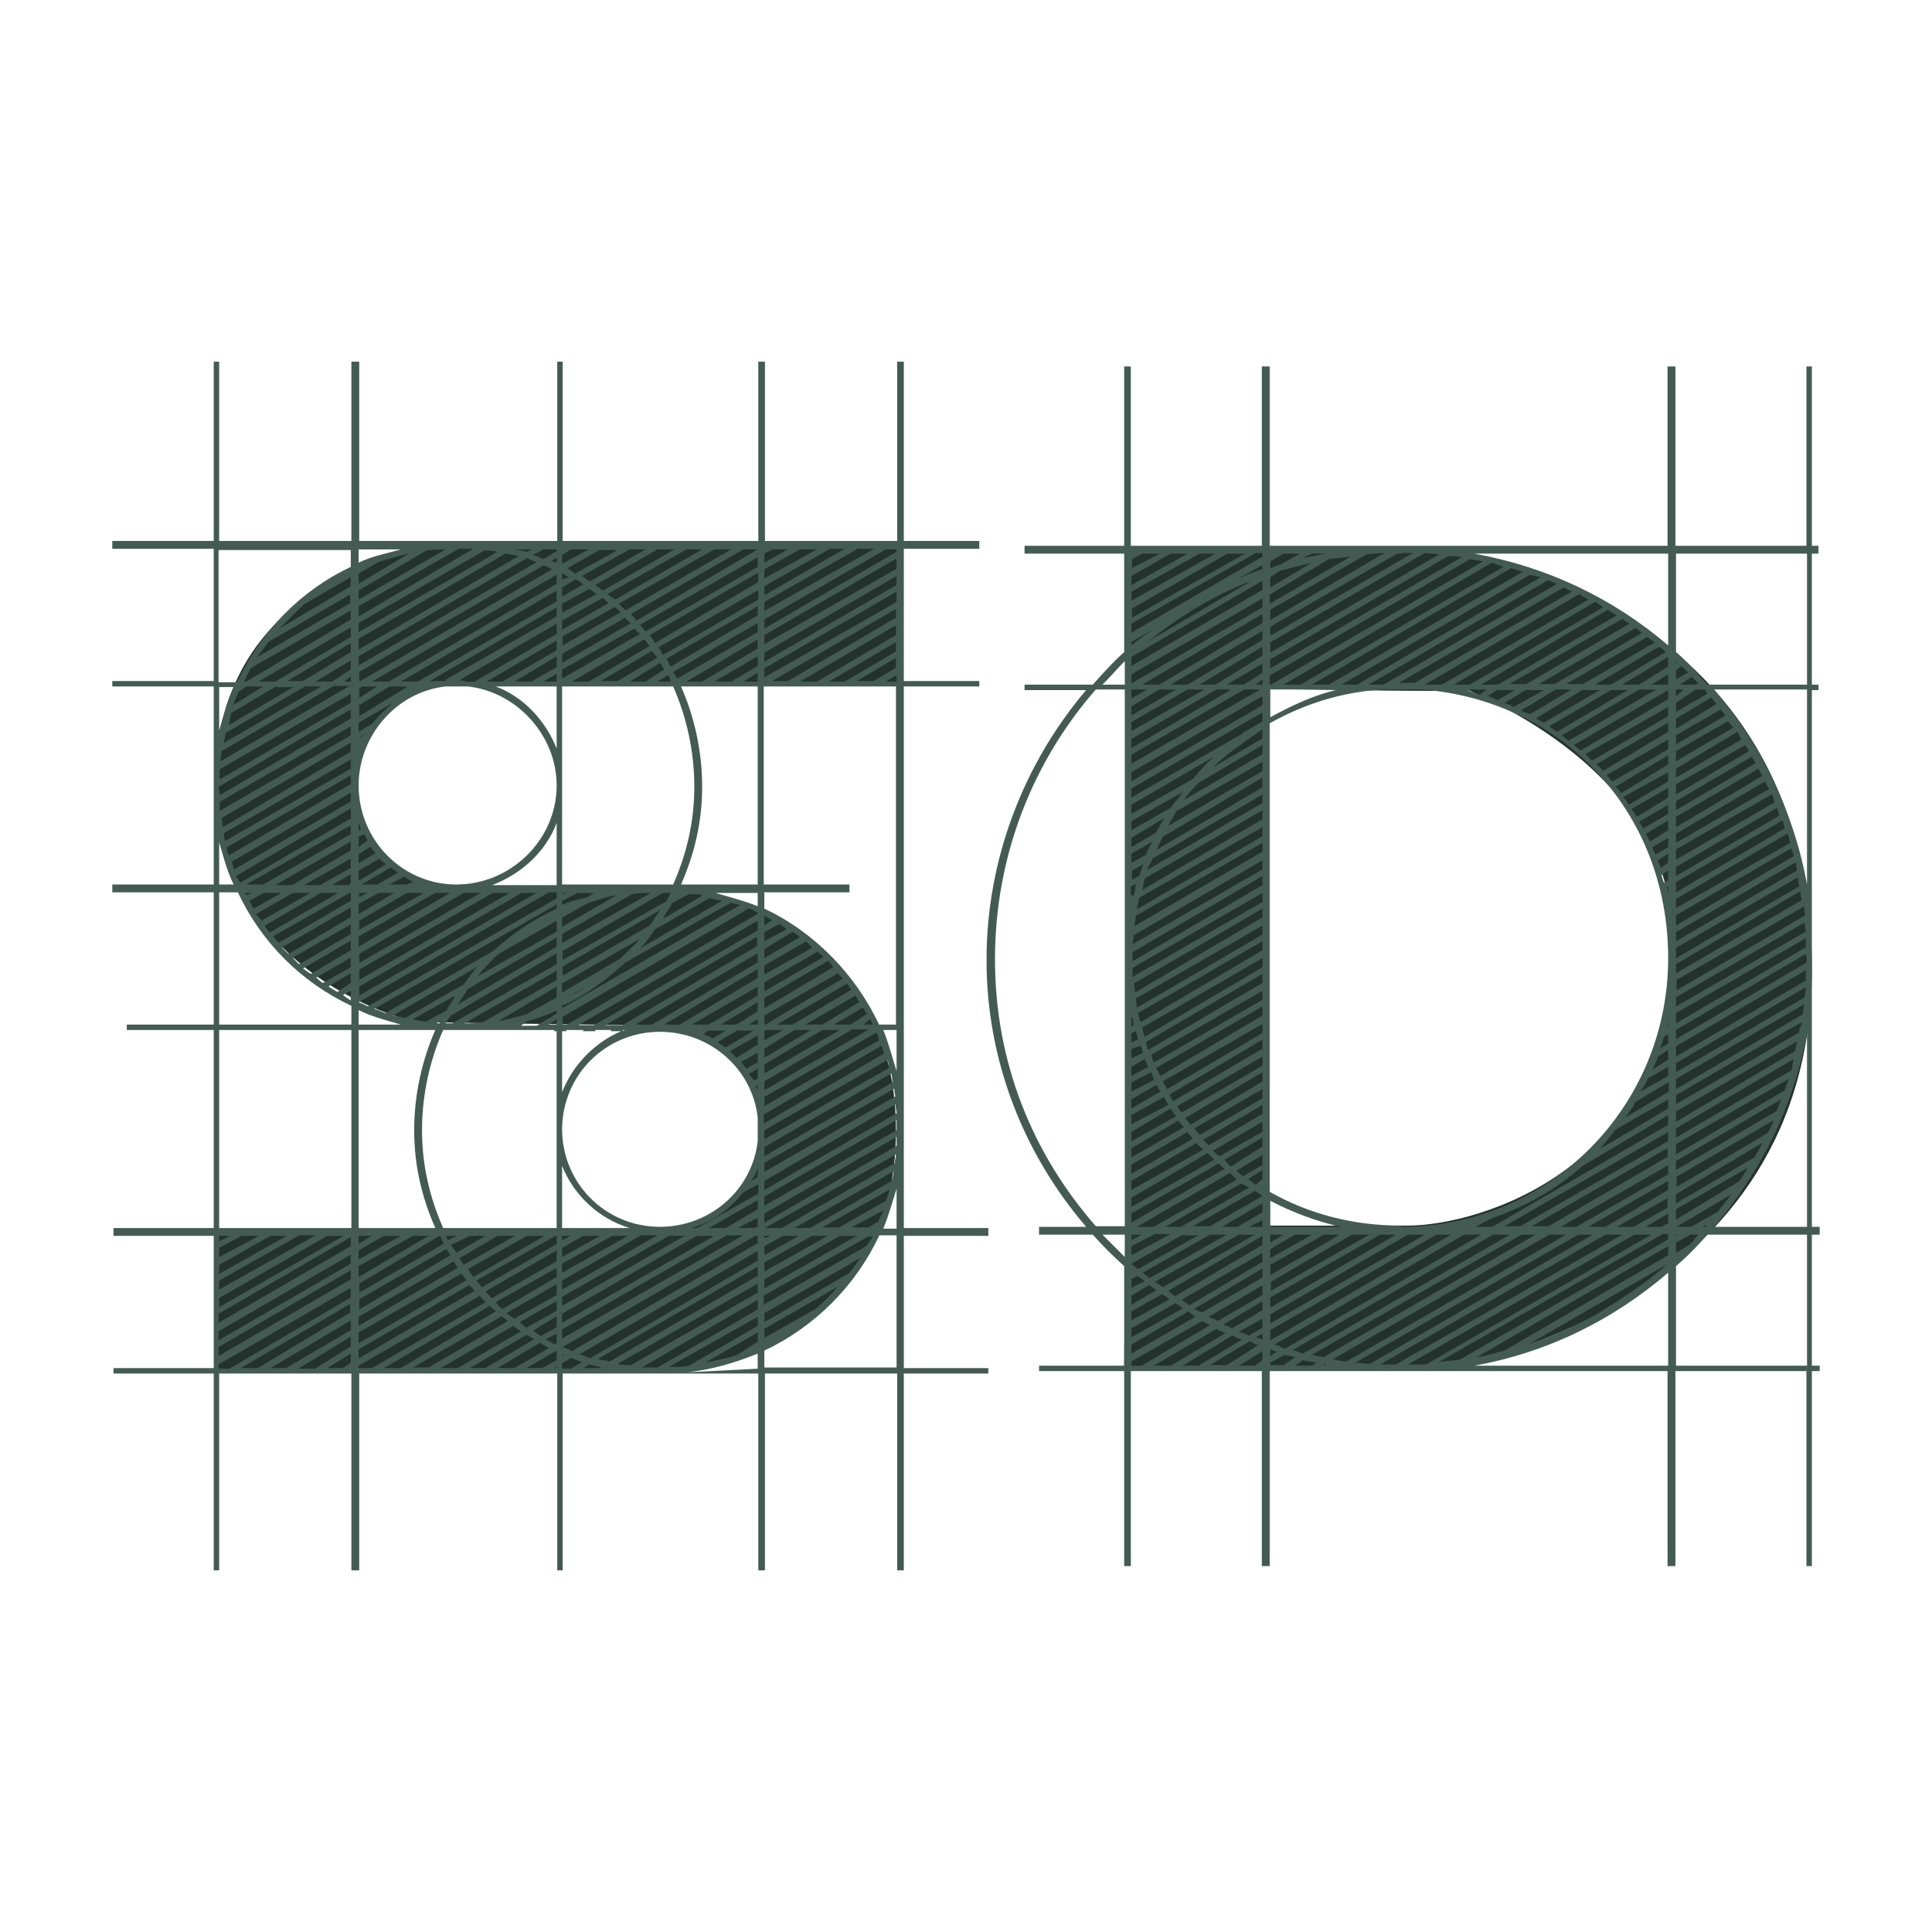
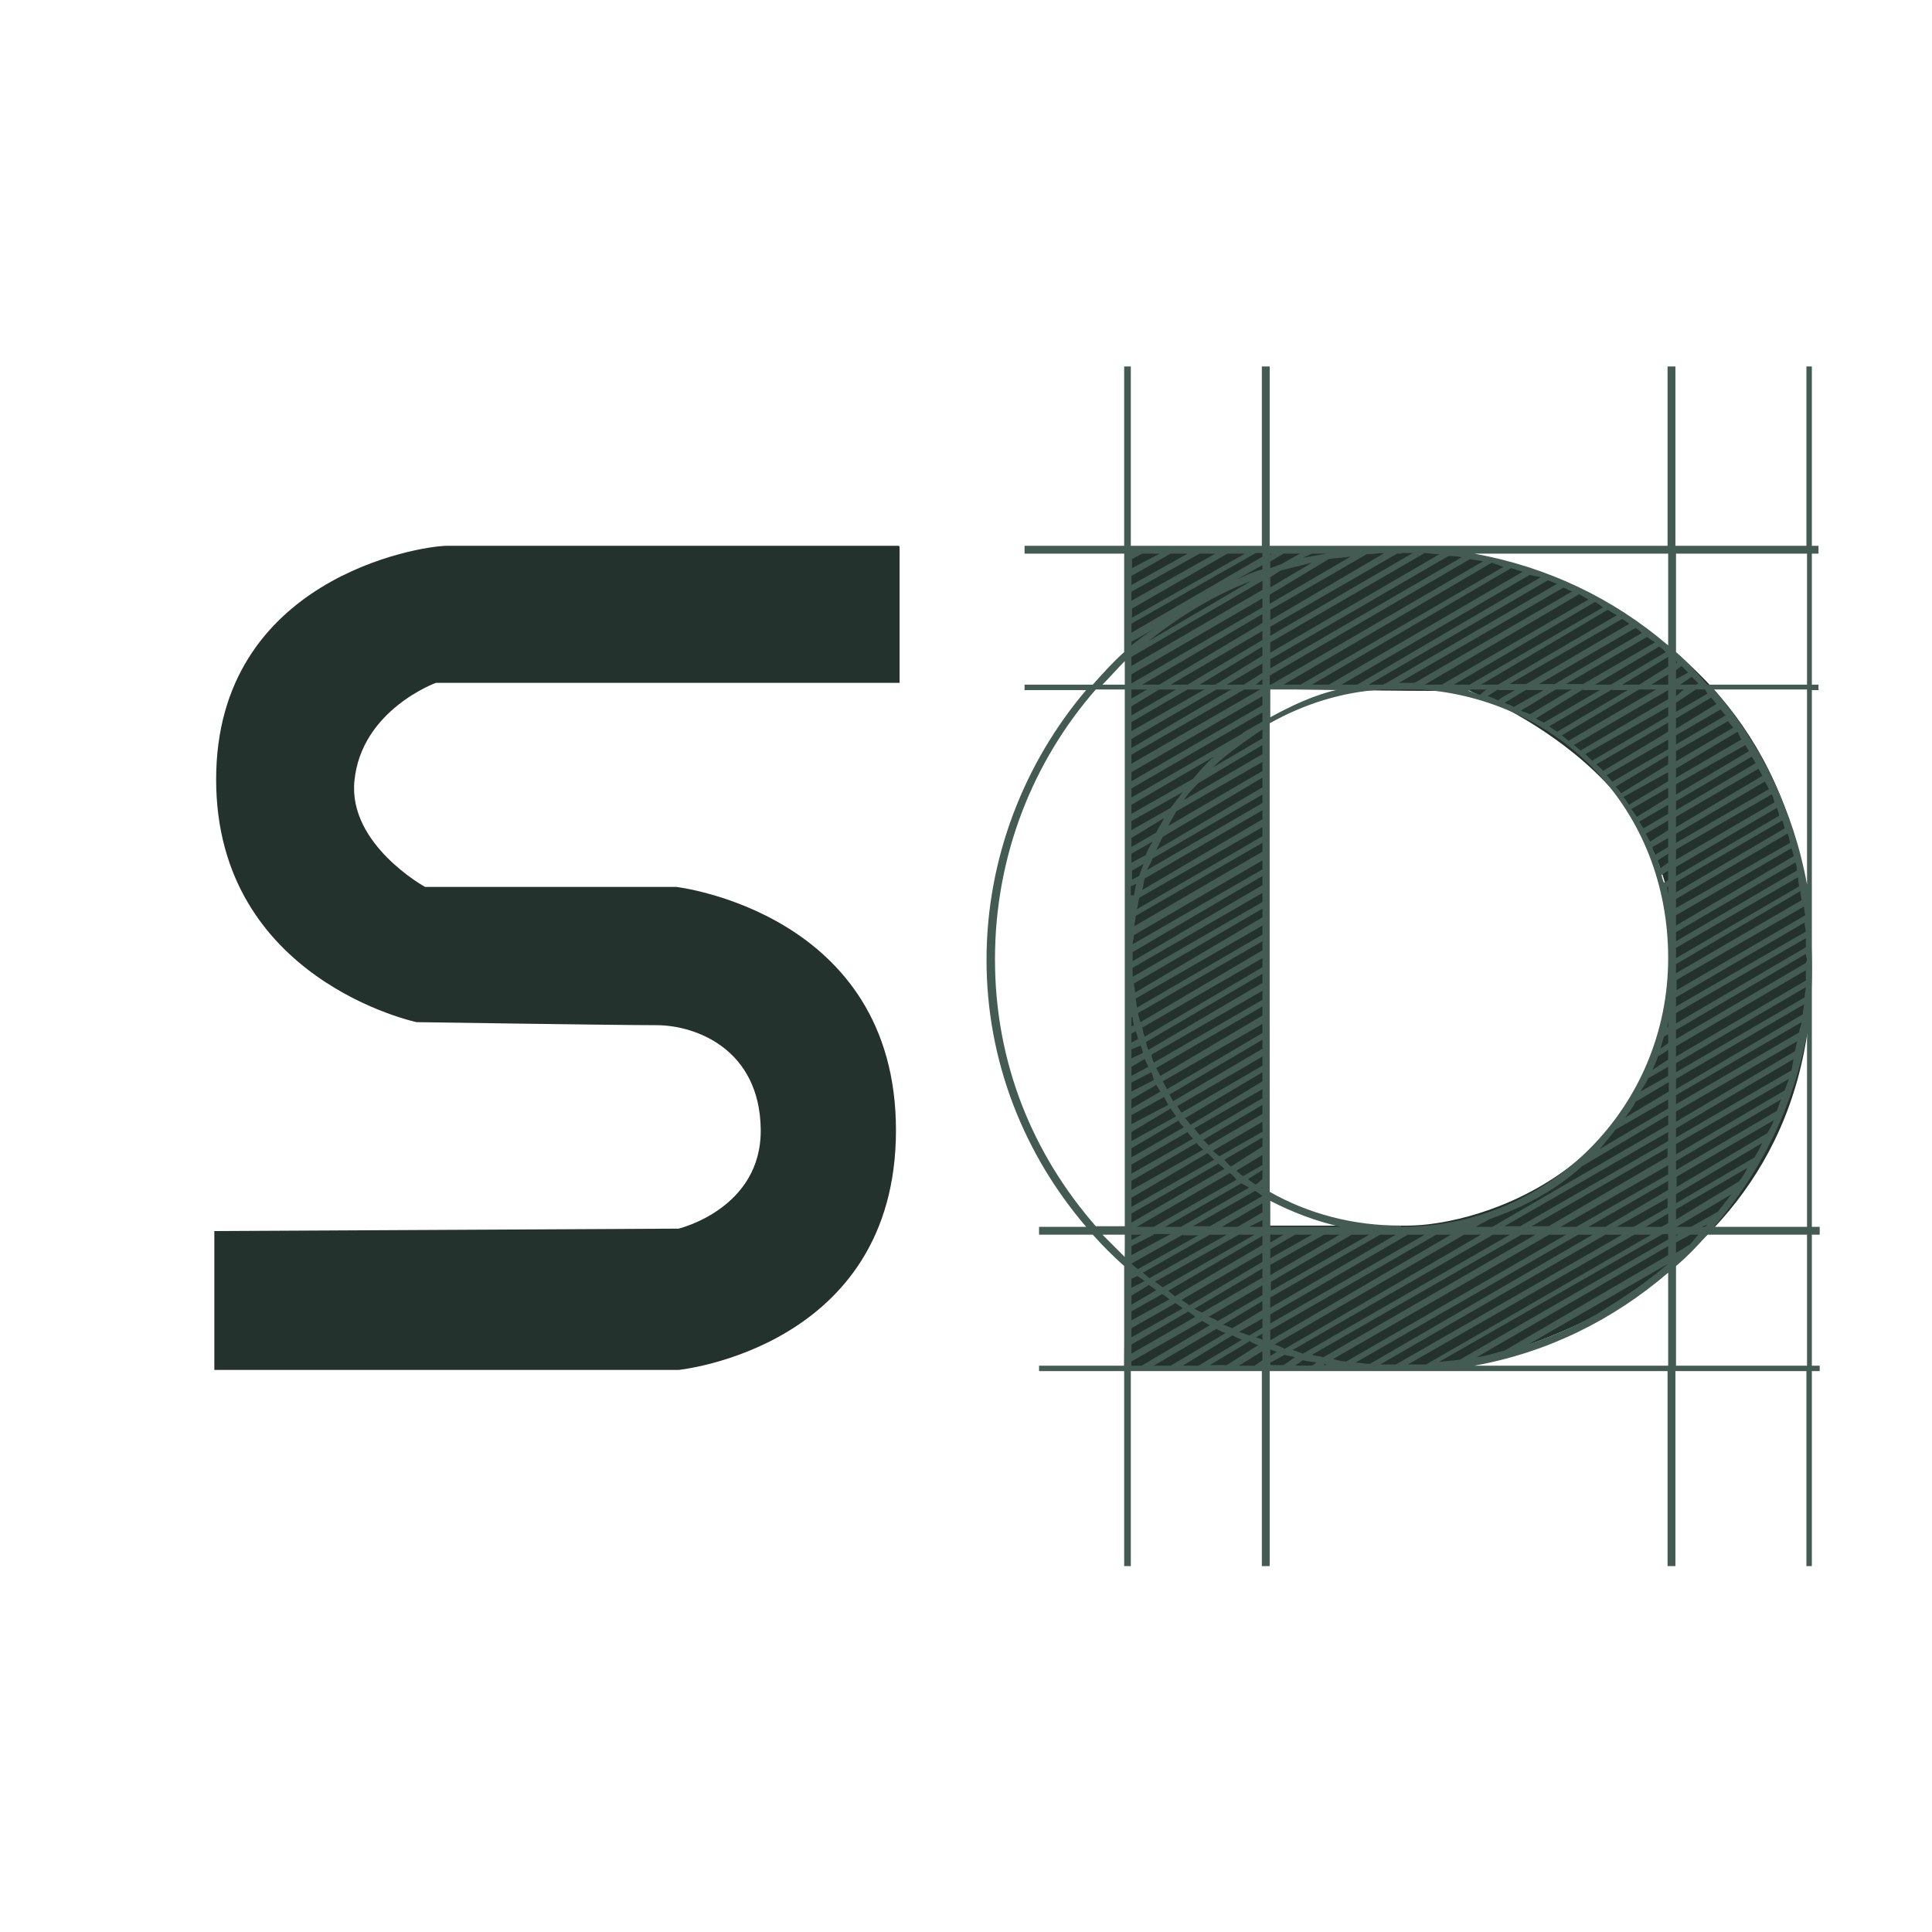
<svg xmlns="http://www.w3.org/2000/svg" id="Camada_1" version="1.1" viewBox="0 0 32 32">
  <defs>
    <style>
      .st0 {
        fill: #24322e;
      }

      .st1 {
        fill: #435b53;
      }
    </style>
  </defs>
  <g>
    <path class="st0" d="M21.03,20.3h2.28c1.21,0,4.4-.96,4.4-4.71,0-3.01-3.63-4.2-3.37-4.16.04.04-3.34-.02-3.34-.02l.03,8.89ZM18.62,22.66l.11-13.58h4.93s6.26.54,6.35,6.85c.08,5.78-6.05,6.77-6.29,6.72s-5.1,0-5.1,0Z" />
    <path class="st1" d="M30.12,9.17h-.11v2.17h.11v.09h-.11v8.89h.13v.13h-.13v2.17h.13v.09h-.13v3.23h-.09v-3.23h-2.17v3.23h-.13v-3.23h-6.59v3.23h-.13v-3.23h-2.17v3.23h-.11v-3.23h-1.41v-.09h1.41v-1.65c-.19-.17-.35-.33-.52-.52h-.89v-.13h.78c-1.02-1.19-1.65-2.73-1.65-4.42s.63-3.27,1.65-4.47h-1.02v-.09h1.13c.17-.19.33-.37.52-.54v-1.63h-1.65v-.13h1.65v-2.97h.11v2.97h2.17v-2.97h.13v2.97h6.59v-2.97h.13v2.97h2.17v-2.97h.09v2.97h.11v.13ZM18.15,11.42c-1.04,1.19-1.67,2.75-1.67,4.47s.63,3.23,1.67,4.42h.48v-8.89h-.48ZM18.63,10.95c-.13.13-.24.26-.37.39h.37v-.39ZM18.26,20.45l.37.37v-.37h-.37ZM20.91,9.23v-.07h-.11l-2.06,1.17v.15l2.17-1.26ZM20.61,9.17h-.28l-1.58.91v.15l1.87-1.06ZM20.13,9.17h-.26l-1.13.63v.15l1.39-.78ZM19.67,9.17h-.28l-.65.37v.15l.93-.52ZM19.2,9.17h-.28l-.17.09v.15l.46-.24ZM20.91,9.62l-2.17,1.26v.15l2.17-1.26v-.15ZM20.91,9.91l-2.17,1.26v.15l2.17-1.26v-.15ZM18.74,10.69c.13-.11.26-.2.39-.28l-.39.22v.07ZM20.89,11.42h-.28l-1.87,1.08v.15l2.15-1.24ZM20.41,11.42h-.26l-1.41.82v.15l1.67-.98ZM19.95,11.42h-.28l-.93.54v.15l1.21-.69ZM19.48,11.42h-.28l-.46.28v.15l.74-.43ZM19,11.42h-.26v.15l.26-.15ZM20.91,11.68v-.15l-2.17,1.26v.15l2.17-1.26ZM20.58,12.14l.33-.19v-.15l-2.17,1.26v.15l1.84-1.06ZM19.76,12.9c.11-.13.22-.26.35-.37l-1.37.8v.15l1.02-.58ZM19.39,13.38l.2-.26-.85.48v.15l.65-.37ZM19.15,13.79c.04-.09.09-.15.13-.24l-.54.33v.15l.41-.24ZM18.98,14.16c.02-.07.07-.15.11-.22l-.35.2v.15l.24-.13ZM18.87,14.5l.07-.19-.19.11v.15l.13-.07ZM18.78,14.83c.02-.07.02-.13.04-.19l-.09.04v.15h.04ZM18.76,16.85h-.02v.15l.04-.02s-.02-.09-.02-.13ZM18.81,17.08l-.07.04v.15l.11-.06s-.02-.09-.04-.13ZM18.89,17.32l-.15.06v.15l.19-.09s-.02-.09-.04-.13ZM18.96,17.54l-.22.13v.15l.28-.15-.06-.13ZM19.07,17.76l-.33.17v.15l.37-.19s-.02-.09-.04-.13ZM19.15,17.97l-.41.24v.15l.48-.28s-.04-.07-.07-.11ZM19.28,18.17l-.54.3v.15l.61-.32-.07-.13ZM19.39,18.36l-.65.39v.15l.74-.41s-.07-.09-.09-.13ZM19.52,18.56l-.78.46v.15l.87-.5s-.07-.06-.09-.11ZM19.67,18.75l-.93.54v.15l1.02-.58s-.07-.07-.09-.11ZM19.82,18.93l-1.08.63v.15l1.19-.67s-.09-.07-.11-.11ZM20,19.1l-1.26.74v.15l1.37-.78s-.06-.07-.11-.11ZM20.17,19.28l-1.43.82v.15l1.54-.89s-.07-.07-.11-.09ZM19.59,20.45l-.85.48s.07.07.11.09l1-.56h-.26ZM19.11,20.45l-.37.19v.15l.65-.35h-.28ZM18.74,20.45v.09l.17-.09h-.17ZM18.83,21.14l-.09.04v.15l.22-.11s-.09-.07-.13-.09ZM19.02,21.29l-.28.17v.15l.41-.24s-.09-.07-.13-.09ZM19.24,21.44l-.5.28v.15l.63-.35s-.09-.07-.13-.09ZM19.46,21.59l-.72.41v.15l.85-.48s-.09-.07-.13-.09ZM19.67,21.73l-.93.54v.15l1.06-.61s-.09-.07-.13-.09ZM19.91,21.88l-1.17.67v.07h.17l1.13-.67-.13-.07ZM20.91,14.4v-.15l-2.13,1.24c0,.07-.02.09-.02.15l2.15-1.24ZM20.91,14.66v-.15l-2.15,1.26v.15l2.15-1.26ZM20.91,14.94v-.15l-2.15,1.24v.15l2.15-1.24ZM20.91,14.11v-.15l-2.1,1.21c0,.07-.02.11-.02.17l2.13-1.24ZM20.91,15.2v-.15l-2.13,1.24s.02.11.02.15l2.1-1.24ZM20.91,15.48v-.15l-2.1,1.21s.02.11.02.15l2.08-1.21ZM20.91,13.85v-.15l-2.04,1.17c-.02.07-.02.13-.04.19l2.08-1.21ZM20.37,19.43l-1.54.89h.28l1.37-.78s-.07-.09-.11-.11ZM20.91,15.74v-.15l-2.06,1.19s.02.11.04.15l2.02-1.19ZM20.91,10.32v-.15l-1.99,1.17h.28l1.71-1.02ZM20.91,13.57v-.15l-1.95,1.13c-.02.06-.02.13-.04.19l1.99-1.17ZM20.91,16.02v-.15l-1.99,1.15s.02.11.04.15l1.95-1.15ZM20.04,20.45l-1.11.63s.07.06.11.09l1.28-.72h-.28ZM20.91,16.28v-.15l-1.93,1.13s.02.09.04.13l1.89-1.11ZM20.91,13.31v-.15l-1.82,1.06c-.02.07-.07.13-.09.19l1.91-1.11ZM19.02,10.62l1.71-1c-.63.24-1.19.59-1.71,1ZM20.91,16.56v-.15l-1.84,1.06s.02.09.04.13l1.8-1.04ZM20.15,22.01l-1.04.61h.28l.91-.54s-.11-.04-.15-.07ZM20.52,20.45l-1.39.78s.09.06.13.09l1.52-.87h-.26ZM20.91,13.03v-.15l-1.65.98c-.04.07-.07.15-.11.22l1.76-1.04ZM20.91,16.82v-.15l-1.76,1.02.07.13,1.69-1ZM20.91,17.11v-.15l-1.65.95.07.13,1.58-.93ZM20.56,19.6l-1.26.72h.26l1.13-.65-.13-.07ZM20.91,12.77v-.15l-1.43.82c-.04.09-.09.15-.13.24l1.56-.91ZM20.91,20.62v-.15l-1.56.91s.07.06.11.09l1.45-.85ZM20.91,17.37v-.15l-1.54.91s.04.07.06.11l1.48-.87ZM20.91,10.6v-.15l-1.52.89h.28l1.24-.74ZM20.91,17.65v-.15l-1.41.82s.04.07.07.11l1.34-.78ZM20.91,20.9v-.15l-1.34.78s.09.06.13.09l1.21-.72ZM20.41,22.12l-.82.5h.26l.72-.43s-.11-.04-.15-.07ZM20.91,12.49v-.15l-1.06.63c-.09.09-.17.17-.24.28l1.3-.76ZM20.91,17.91v-.15l-1.28.76s.06.07.09.11l1.19-.72ZM20.78,19.73l-1.02.58h.28l.87-.5s-.09-.07-.13-.09ZM20.91,18.19v-.15l-1.13.65s.06.07.09.11l1.04-.61ZM20.91,21.16v-.15l-1.13.67.13.06,1-.58ZM20.91,10.86v-.15l-1.04.63h.26l.78-.48ZM20.91,18.45v-.15l-.98.58s.04.04.09.09l.89-.52ZM20.91,21.44v-.15l-.89.52s.11.04.15.07l.74-.43ZM20.69,22.22l-.65.39h.28l.52-.33c-.07-.02-.09-.04-.15-.07ZM20.91,12.23v-.15l-.13.09c-.24.17-.48.33-.69.54l.82-.48ZM20.91,18.73v-.15l-.82.48s.07.07.11.09l.72-.41ZM20.91,19.93l-.67.39h.26l.41-.24v-.15ZM20.91,21.7v-.15l-.65.39s.11.04.15.06l.5-.3ZM20.91,18.99v-.15l-.63.37s.07.09.11.11l.52-.33ZM20.91,11.14v-.15l-.59.35h.28l.3-.19ZM20.91,9.43v-.07l-.43.24c.15-.07.28-.13.43-.17ZM20.91,19.28v-.15l-.43.26s.07.07.11.09l.33-.19ZM20.91,21.99v-.15l-.39.22s.13.04.17.06l.22-.13ZM20.91,22.38l-.39.24h.26l.13-.09v-.15ZM20.91,19.53v-.15l-.24.15s.09.07.13.09l.11-.09ZM20.69,20.32h.22v-.11l-.22.11ZM20.91,11.34v-.09l-.11.09h.11ZM20.91,22.2v-.11l-.11.06s.07.02.11.04ZM20.91,19.69v-.02h-.02l.02.02ZM23.58,9.17l-2.54,1.47v.17l2.8-1.63c-.09,0-.17-.02-.26-.02ZM23.21,9.17h-.07l-2.1,1.21v.15l2.36-1.37h-.19ZM22.62,9.19l-1.58.91v.17l1.89-1.11c-.11,0-.2.02-.3.02ZM21.54,9.17h-.28l-.22.13v.11l.19-.07.3-.17ZM21.06,9.17h-.02v.02l.02-.02ZM23.99,9.21l-2.95,1.71v.15l3.17-1.84c-.07-.02-.15-.02-.22-.02ZM22.01,9.26l-.98.59v.15l1.34-.78c-.13.02-.24.02-.37.04ZM24.57,9.3c-.06-.02-.15-.02-.22-.04l-3.32,1.93v.15h.02l3.51-2.04ZM21.21,9.45l-.17.11v.17l.69-.41-.52.13ZM23.21,20.32c2.45,0,4.42-1.99,4.42-4.45s-1.8-4.29-4.1-4.45h-.63c-.67.04-1.3.24-1.87.56v7.76c.65.37,1.39.56,2.17.56ZM21.04,11.88c.35-.19.72-.37,1.13-.46h-1.13v.46ZM22.21,20.32c-.41-.09-.8-.24-1.17-.43v.43h1.17ZM24.05,20.45h-.26l-2.75,1.58v.17l3.01-1.76ZM23.6,20.45h-.28l-2.28,1.32v.15l2.56-1.47ZM23.12,20.45h-.26l-1.82,1.04v.17l2.08-1.21ZM22.67,20.45h-.28l-1.34.78v.15l1.63-.93ZM22.19,20.45h-.26l-.89.5v.17l1.15-.67ZM21.73,20.45h-.28l-.41.24v.15l.69-.39ZM21.26,20.45h-.22v.13l.22-.13ZM21.04,22.35v.11l.11-.07s-.07-.02-.11-.04ZM21.45,22.48c-.07-.02-.11-.02-.17-.04l-.24.13v.04h.22l.19-.13ZM24.53,20.45h-.28l-3.14,1.82c.07.02.11.04.17.07l3.25-1.89ZM24.9,9.39l-.19-.07-3.45,2.02h.28l3.36-1.95ZM25.01,20.45h-.28l-3.32,1.91c.07.02.11.04.17.06l3.43-1.97ZM21.8,22.57c-.06-.02-.15-.02-.22-.04l-.13.09h.28l.06-.04ZM21.97,9.17h-.24l-.15.07.39-.07ZM25.22,9.47l-.19-.06-3.3,1.93h.28l3.21-1.87ZM25.46,20.45h-.26l-3.47,1.99c.06.02.13.02.19.04l3.53-2.04ZM21.97,22.61s-.02-.02-.04-.02v.02h.04ZM25.94,20.45h-.28l-3.58,2.06c.07.02.15.04.22.04l3.64-2.1ZM25.51,9.56c-.06-.02-.11-.02-.17-.04l-3.12,1.82h.26l3.04-1.78ZM26.4,20.45h-.26l-3.69,2.12c.09,0,.15.02.24.02l3.71-2.15ZM25.79,9.67s-.11-.04-.15-.06l-2.97,1.73h.24s.02-.02.04-.02l2.84-1.65ZM26.87,20.45h-.28l-3.73,2.15h.26l3.75-2.15ZM26.05,9.8s-.11-.04-.15-.07l-2.73,1.58h.26l2.62-1.52ZM27.35,20.45h-.28l-3.75,2.15h.3l3.73-2.15ZM26.31,9.93s-.11-.06-.15-.09l-2.56,1.5h.28l2.43-1.41ZM27.63,20.53v-.09h-.09l-3.71,2.12c.11-.02.24-.02.35-.04l3.45-1.99ZM26.55,10.06s-.09-.07-.13-.09l-2.34,1.37h.26l2.21-1.28ZM24.36,11.42l-.04.02.19.07.11-.09h-.26ZM24.42,9.17c1.21.22,2.3.74,3.21,1.52v-1.52h-3.21ZM27.63,21.08c-.91.78-1.99,1.32-3.21,1.54h3.21v-1.54ZM27.63,18.47l-1.43.85c-.43.39-.95.67-1.52.87l-.24.13h.28l2.91-1.69v-.15ZM27.63,20.79v-.15l-3.17,1.84c.15-.02.3-.07.46-.11l2.71-1.58ZM26.78,10.19s-.11-.06-.15-.09l-2.1,1.24h.28l1.97-1.15ZM24.81,11.42l-.17.11c.07.02.11.04.17.07.09-.07.19-.11.28-.17h-.28ZM25.29,11.42c-.13.07-.24.15-.37.22.04.02.11.04.15.07l.5-.28h-.28ZM27.63,18.75l-2.71,1.56h.26l2.45-1.41v-.15ZM27,10.34s-.09-.06-.13-.09l-1.87,1.08h.28l1.71-1ZM25.77,11.42c-.19.11-.39.24-.58.35.04.02.11.04.15.06l.69-.41h-.26ZM26.68,21.62c.35-.22.65-.43.95-.69l-2.32,1.34c.39-.13.78-.3,1.13-.5l.24-.15ZM27.63,19.01l-2.26,1.3h.28l1.97-1.15v-.15ZM26.22,11.42l-.78.48.13.07.93-.54h-.28ZM27.2,10.49s-.06-.06-.11-.09l-1.6.93h.26l1.45-.85ZM26.7,11.42l-1.04.61s.09.07.13.09l1.17-.69h-.26ZM27.63,19.3l-1.78,1.02h.26l1.52-.87v-.15ZM27.15,11.42l-1.28.76s.07.06.11.09l1.45-.85h-.28ZM27.41,10.64s-.09-.06-.13-.09l-1.34.78h.28l1.19-.69ZM27.63,11.58v-.15l-1.56.91s.07.06.11.09l1.45-.85ZM27.63,11.86v-.15l-1.37.78s.06.06.11.11l1.26-.74ZM27.63,19.56l-1.32.76h.28l1.04-.61v-.15ZM27.59,10.8s-.07-.07-.11-.09l-1.06.63h.26l.91-.54ZM27.63,12.12v-.15l-1.19.69s.09.07.11.11l1.08-.65ZM27.63,18.21l-.87.5-.26.32,1.13-.67v-.15ZM27.63,12.4v-.15l-1.02.59s.07.07.09.11l.93-.54ZM27.63,12.66v-.15l-.87.52s.07.07.09.11l.78-.48ZM27.63,19.84l-.85.48h.28l.56-.32v-.15ZM27.63,11.03v-.15l-.76.46h.28l.48-.3ZM27.63,12.94v-.15l-.74.41s.07.09.09.13l.65-.39ZM27.63,17.93l-.54.32c-.04.09-.11.17-.17.26l.72-.43v-.15ZM27.63,13.2v-.15l-.61.35s.07.09.09.13l.52-.32ZM27.63,13.48v-.15l-.48.28s.04.06.07.11l.41-.24ZM27.63,17.67l-.33.19c-.04.09-.09.15-.13.22l.46-.26v-.15ZM27.63,13.74v-.15l-.37.22.07.13.3-.19ZM27.63,20.1l-.37.22h.26l.11-.06v-.15ZM27.63,11.32v-.15l-.28.17h.28v-.02ZM27.63,14.03v-.15l-.26.15s.02.09.04.13l.22-.13ZM27.63,17.39l-.17.11c-.02.07-.06.15-.09.22l.26-.17v-.15ZM27.63,14.29v-.15l-.17.11s.02.09.04.13l.13-.09ZM27.63,17.13l-.07.04-.06.2.13-.09v-.15ZM27.63,14.57v-.15l-.11.07s.02.09.04.13l.07-.04ZM27.63,14.83v-.15l-.02.02s.02.09.02.13ZM27.63,16.87s0,.11-.02.15l.02-.02v-.13ZM29.93,9.17h-2.17v1.63c.2.17.35.35.52.54h1.65v-2.17ZM27.76,10.95v.04l.02-.02-.02-.02ZM27.85,11.03l-.09.07v.15l.2-.11-.11-.11ZM28.24,11.42h-.15l-.33.22v.15l.52-.3s-.02-.04-.04-.07ZM27.76,11.42v.11l.13-.11h-.13ZM28.35,11.55l-.59.35v.17l.67-.41s-.06-.07-.09-.11ZM28.5,11.75l-.74.43v.15l.82-.48s-.06-.07-.09-.11ZM28.63,11.94l-.87.5v.17l.95-.56s-.07-.07-.09-.11ZM28.78,12.12l-1.02.61v.15l1.08-.63-.06-.13ZM28.91,12.34l-1.15.65v.17l1.21-.72s-.04-.06-.07-.11ZM29.02,12.53l-1.26.74v.15l1.32-.78s-.04-.07-.07-.11ZM29.13,12.73l-1.37.8v.17l1.43-.85-.07-.13ZM29.24,12.94l-1.48.87v.15l1.54-.89-.07-.13ZM29.34,13.16l-1.58.91v.17l1.63-.95s-.02-.09-.04-.13ZM29.43,13.38l-1.67.98v.15l1.71-1s-.02-.09-.04-.13ZM29.52,13.59l-1.76,1.02v.17l1.8-1.06s-.02-.09-.04-.13ZM29.6,13.81l-1.84,1.08v.15l1.89-1.08s-.02-.11-.04-.15ZM29.67,14.05l-1.91,1.11v.17l1.95-1.15s-.02-.09-.04-.13ZM29.73,14.29l-1.97,1.15v.15l2-1.17s0-.09-.02-.13ZM29.78,14.53l-2.02,1.17v.17l2.04-1.19s-.02-.11-.02-.15ZM29.82,14.76l-2.06,1.21v.15l2.08-1.21s-.02-.11-.02-.15ZM29.87,15.02l-2.1,1.21v.17l2.13-1.24s-.02-.11-.02-.15ZM29.89,15.28l-2.13,1.24v.15l2.15-1.24s-.02-.11-.02-.15ZM29.91,15.54l-2.15,1.24v.17l2.15-1.26v-.15ZM29.93,15.89s-.02-.06-.02-.09l-2.15,1.26v.15l2.15-1.26s.02-.04.02-.07ZM29.91,16.07l-2.15,1.26v.17l2.15-1.26v-.17ZM29.91,16.35l-2.15,1.26v.15l2.13-1.24c0-.07.02-.11.02-.17ZM29.89,16.63l-2.13,1.24v.17l2.1-1.24c0-.07.02-.11.02-.17ZM29.84,16.93l-2.08,1.21v.15l2.04-1.19c0-.07.04-.11.04-.17ZM29.78,17.24l-2.02,1.17v.17l1.97-1.17c.02-.07.02-.11.04-.17ZM29.71,17.54l-1.95,1.15v.15l1.91-1.11c.02-.07.02-.13.04-.2ZM29.63,17.87l-1.87,1.08v.17l1.8-1.06.07-.19ZM29.5,18.21l-1.74,1.02v.15l1.67-.98.07-.19ZM29.37,18.56l-1.6.93v.17l1.5-.89c.04-.06.09-.15.11-.22ZM29.19,18.93l-1.43.85v.15l1.3-.76c.04-.07.09-.15.13-.24ZM28.95,19.34l-1.19.69v.17l1.04-.63c.07-.09.11-.15.15-.24ZM28.46,20.06c.07-.09.15-.19.22-.28l-.91.54h.24l.46-.26ZM28.28,20.45c-.17.19-.32.35-.52.52v1.65h2.17v-2.17h-1.65ZM27.98,20.62c.07-.06.09-.11.15-.17h-.13l-.24.13v.17l.22-.13ZM27.8,20.45h-.04v.02l.04-.02ZM28.13,11.32s-.06-.06-.11-.11l-.19.13h.26l.04-.02ZM28.24,20.32l.04-.04-.09.04h.04ZM28.39,11.42c.78.91,1.32,2.02,1.54,3.23v-3.23h-1.54ZM29.93,17.11c-.22,1.21-.76,2.3-1.54,3.21h1.54v-3.21Z" />
  </g>
  <g>
    <path class="st0" d="M14.9,9.06v2.25h-7.68s-1.24.45-1.35,1.63c-.1,1.05,1.17,1.75,1.17,1.75h4.16s3.64.42,3.64,4.03-3.6,3.97-3.6,3.97H3.55v-2.3l7.69-.04s1.38-.33,1.36-1.65-1.07-1.72-1.73-1.72-3.97-.05-3.97-.05c0,0-3.32-.7-3.32-4.02s3.36-3.87,3.83-3.87h7.48Z" />
-     <path class="st1" d="M3.54,14.65v-3.28h-1.68v-.09h1.68v-2.19h-1.68v-.13h1.68v-2.97h.09v2.97h2.19v-2.97h.13v2.97h3.28v-2.97h.09v2.97h3.24v-2.97h.11v2.97h2.19v-2.97h.11v2.97h1.25v.13h-1.25v2.19h1.25v.09h-1.25v8.97h1.4v.13h-1.4v2.19h1.4v.09h-1.4v3.26h-.11v-3.26h-2.19v3.26h-.11v-3.26h-3.24v3.26h-.09v-3.26h-3.28v3.26h-.13v-3.26h-2.19v3.26h-.09v-3.26h-1.66v-.09h1.66v-2.19h-1.66v-.13h1.66v-3.28h-1.44v-.09h1.44v-2.19h-1.68v-.13h1.68ZM3.93,11.29c.39-.83,1.05-1.51,1.88-1.9v-.28h-2.19v2.19h.31ZM3.63,12.1c.07-.24.13-.5.24-.72h-.24v.72ZM5.81,11.9v-.15l-2.17,1.27-.02.02s.02.09.02.13l2.17-1.27ZM3.87,14.65c-.11-.22-.17-.46-.24-.7v.7h.24ZM3.63,16.97h2.19v-.31c-.83-.39-1.49-1.05-1.88-1.88h-.31v2.19ZM3.63,17.06v3.28h2.19v-3.28h-2.19ZM5.42,20.47l-1.79,1.03v.15l2.06-1.18h-.26ZM4.94,20.47l-1.31.74v.15l1.6-.9h-.28ZM4.48,20.47l-.85.48v.15l1.12-.63h-.26ZM4,20.47l-.37.2v.15l.66-.35h-.28ZM3.63,20.47v.09l.18-.09h-.18ZM5.81,20.49l-2.19,1.27v.15l2.19-1.27v-.15ZM5.81,20.78l-2.19,1.27v.15l2.19-1.27v-.15ZM5.81,21.04l-2.19,1.27v.15l2.19-1.27v-.15ZM5.81,21.33l-2.19,1.27v.07h.18l2.01-1.18v-.15ZM5.51,11.37l-1.84,1.07c0,.07-.02.11-.02.17l2.14-1.25h-.28ZM5.81,11.64v-.15l-2.17,1.25v.17l2.17-1.27ZM5.81,12.18v-.15l-2.17,1.25v.15l2.17-1.25ZM5.81,12.45v-.15l-2.14,1.25s.02.11.02.15l2.12-1.25ZM5.05,11.37l-1.31.77c-.02.07-.02.11-.04.17l1.62-.94h-.26ZM5.81,12.73v-.15l-2.1,1.22s0,.09.02.13l2.08-1.2ZM5.81,12.99v-.15l-2.06,1.2s.02.09.04.13l2.01-1.18ZM4.57,11.37l-.74.44c-.02.07-.02.13-.04.2l1.07-.63h-.28ZM5.81,13.28v-.15l-1.97,1.14s.02.09.04.13l1.92-1.12ZM4.08,11.37l-.13.09c-.02.07-.07.15-.09.22l.5-.31h-.28ZM5.81,13.54v-.15l-1.9,1.12s.04.07.07.11l1.84-1.07ZM5.81,21.59l-1.82,1.07h.28l1.53-.92v-.15ZM5.81,10.11l-1.66.96c-.04.07-.07.15-.11.22h.04l1.73-1.03v-.15ZM4.04,14.79s.04.02.04.04l.09-.04h-.13ZM5.81,13.82v-.15l-1.73.98h.28l1.44-.83ZM4.37,14.79l-.24.13.07.13.46-.26h-.28ZM4.85,14.79l-.61.35s.07.07.09.11l.81-.46h-.28ZM5.81,9.84l-1.36.79-.2.26,1.55-.9v-.15ZM5.81,10.39l-1.53.9h.28l1.25-.74v-.15ZM5.31,14.79l-.94.55s.06.07.09.11l1.14-.66h-.28ZM5.81,21.87l-1.33.79h.26l1.07-.63v-.15ZM5.81,14.92v-.13h-.02l-1.27.72s.06.07.09.11l1.2-.7ZM5.81,14.09v-.15l-1.25.72h.28l.96-.57ZM5.81,9.56l-.79.46-.39.39,1.18-.7v-.15ZM5.81,15.18v-.15l-1.14.66s.06.07.11.11l1.03-.61ZM5.81,10.65l-1.05.63h.26l.79-.48v-.15ZM5.81,15.46v-.15l-.96.55s.07.09.11.11l.85-.5ZM5.81,22.14l-.87.53h.28l.59-.37v-.15ZM5.81,15.73v-.15l-.79.46s.09.07.13.09l.66-.39ZM5.81,14.37v-.15l-.77.44h.26l.5-.28ZM5.81,10.94l-.59.35h.28l.31-.2v-.15ZM5.81,16.01v-.15l-.57.33s.06.07.11.09l.46-.26ZM5.81,22.42l-.39.24h.26l.13-.09v-.15ZM5.81,16.27v-.15l-.37.22s.11.07.15.09l.22-.15ZM5.81,14.63v-.15l-.31.18h.28l.02-.02ZM5.81,16.56v-.15l-.13.07s.09.07.13.09ZM5.7,11.29h.11v-.09l-.11.09ZM7.58,9.1l-1.64.94v.17l1.9-1.12h-.26ZM7.06,9.12l-1.12.66v.15l1.44-.83c-.11,0-.22,0-.33.02ZM5.94,9.32c.22-.11.46-.15.7-.22h-.7v.22ZM8.02,9.12l-2.08,1.2v.15l2.3-1.33c-.07-.02-.15-.02-.22-.02ZM8.39,9.16l-2.45,1.42v.18l2.65-1.55c-.07-.02-.13-.02-.2-.04ZM6.25,9.32l-.31.18v.17l.83-.5c-.17.04-.35.09-.53.15ZM8.72,9.25l-2.78,1.62v.15l2.95-1.71c-.06-.02-.11-.04-.17-.07ZM9.16,9.43s-.11-.04-.15-.07l-3.06,1.77v.15h.02l3.19-1.86ZM5.94,13.01c0,.9.72,1.64,1.62,1.64s1.66-.74,1.66-1.64c0-.83-.66-1.55-1.47-1.64h-.37c-.81.09-1.44.81-1.44,1.64ZM6.73,11.37h-.28l-.5.31v.18l.79-.48ZM6.25,11.37h-.26l-.04.04v.15l.31-.2ZM6.16,11.99c.11-.13.22-.24.35-.35l-.57.33v.15l.22-.13ZM6.03,12.16l-.09.07s.04,0,.09-.07ZM5.94,13.63v.13l.04-.02s-.02-.07-.04-.11ZM6.03,13.82l-.09.04v.17l.15-.11s-.04-.07-.06-.11ZM6.14,14.02l-.2.13v.15l.28-.17s-.07-.07-.09-.11ZM6.29,14.22l-.35.2v.17l.46-.28s-.09-.04-.11-.09ZM9.22,14.87v-.09h-.13l-3.15,1.82s.11.04.15.07l3.13-1.79ZM8.9,14.79h-.26l-2.69,1.55v.15l2.95-1.71ZM8.44,14.79h-.28l-2.21,1.27v.17l2.49-1.44ZM7.96,14.79h-.28l-1.73,1.01v.15l2.01-1.16ZM7.47,14.79h-.26l-1.27.72v.17l1.53-.9ZM7.02,14.79h-.28l-.79.46v.15l1.07-.61ZM6.53,14.79h-.26l-.33.18v.17l.59-.35ZM6.08,14.79h-.13v.07l.13-.07ZM6.64,16.97c-.24-.07-.48-.13-.7-.24v.24h.7ZM5.94,20.34h1.27c-.22-.5-.35-1.03-.35-1.62s.13-1.16.35-1.66h-1.27v3.28ZM7.28,20.47l-1.33.79v.15l1.4-.81-.06-.13ZM6.84,20.47l-.9.5v.18l1.16-.68h-.26ZM6.36,20.47l-.42.24v.15l.7-.39h-.28ZM5.94,20.47v.13l.22-.13h-.22ZM7.39,20.69l-1.44.83v.17l1.51-.9s-.04-.06-.07-.11ZM7.52,20.89l-1.58.92v.15l1.64-.96s-.04-.07-.07-.11ZM7.65,21.09l-1.71.98v.18l1.79-1.05s-.07-.07-.09-.11ZM7.78,21.28l-1.84,1.07v.15l1.92-1.12s-.07-.07-.09-.11ZM8.04,21.57s-.07-.07-.09-.11l-2.01,1.16v.04h.22l1.88-1.09ZM6.6,14.46s-.09-.07-.13-.09l-.48.28h.26l.35-.2ZM9.22,9.67v-.15l-3.06,1.77h.28l2.78-1.62ZM8.17,15.75c.31-.28.66-.52,1.05-.7v-.07l-3.02,1.73c.07.02.11.04.18.07l1.79-1.03ZM8.22,21.72s-.06-.04-.11-.09l-1.75,1.03h.28l1.57-.94ZM6.84,14.61s-.11-.07-.15-.09l-.24.13h.28l.11-.04ZM7.67,16.32c.09-.11.15-.22.24-.31l-1.4.81c.07.02.13.02.2.04l.96-.55ZM9.22,9.95v-.17l-2.58,1.51h.28l2.3-1.33ZM7.39,16.75c.04-.09.11-.17.15-.26l-.7.39c.07.02.15.04.22.04l.33-.18ZM8.42,21.89s-.07-.06-.11-.09l-1.47.85h.26l1.31-.77ZM7.34,17.06c-.22.5-.35,1.07-.35,1.66s.13,1.12.35,1.62h1.88v-3.26h-.04v-.02h-1.84ZM9.22,10.21v-.15l-2.1,1.22h.26v-.02l1.84-1.05ZM7.28,16.95s.02-.02.02-.04l-.07.04h.04ZM8.63,22.05s-.09-.06-.13-.09l-1.2.7h.28l1.05-.61ZM9.22,15.79l-1.75,1.03s-.07.09-.09.13h.11l1.73-.98v-.17ZM7.58,20.47h-.2s.02.04.04.07l.15-.07ZM8.04,20.47h-.26l-.31.15s.06.09.09.13l.48-.28ZM9.22,15.53l-1.47.85c-.06.09-.11.17-.17.26l1.64-.96v-.15ZM9.22,10.5v-.17l-1.62.94c.07,0,.11.02.15.02h.11l1.36-.79ZM8.52,20.47h-.28l-.63.37s.04.06.07.11l.85-.48ZM9.22,16.23v-.15l-1.53.87c.11,0,.2,0,.31-.02l1.22-.7ZM9.01,20.47h-.28l-.98.55s.06.09.09.13l1.18-.68ZM8.85,22.18l-.13-.07-.94.55h.26l.81-.48ZM9.22,20.6v-.13h-.02l-1.31.74s.06.07.09.11l1.25-.72ZM9.22,15.25l-.96.55c-.13.11-.24.24-.35.37l1.31-.74v-.17ZM9.22,20.89v-.18l-1.18.68s.06.07.11.11l1.07-.61ZM9.22,10.76v-.15l-1.16.68h.26l.9-.52ZM9.22,13.63c-.18.48-.59.85-1.07,1.03h1.07v-1.03ZM9.22,12.4v-1.03h-1.01c.46.17.83.57,1.01,1.03ZM9.22,21.15v-.15l-1.01.57s.07.09.11.11l.9-.53ZM9.09,22.33s-.11-.07-.15-.09l-.7.42h.28l.57-.33ZM9.22,16.51v-.17l-.96.57c.15-.02.31-.07.46-.11l.5-.28ZM9.22,21.44v-.17l-.83.48s.09.07.13.09l.7-.39ZM8.81,9.1h-.28c.07.02.13.02.2.04l.09-.04ZM9.22,11.05v-.18l-.7.42h.28l.42-.24ZM9.22,21.7v-.15l-.61.35s.07.07.11.09l.5-.28ZM9.22,16.78v-.04c-.15.07-.33.13-.5.18l-.09.07h.26l.33-.2ZM9.22,22.53v-.15h-.02l-.48.28h.26l.24-.13ZM9.22,9.12v-.02h-.22l-.17.09c.06.02.11.04.17.07l.22-.13ZM9.22,21.98v-.18l-.39.24s.09.07.13.09l.26-.15ZM9.22,11.29v-.13l-.22.13h.22ZM9.22,22.24v-.15l-.18.09s.11.07.15.09l.02-.02ZM9.22,16.97v-.09l-.13.09h.13ZM9.22,9.32v-.09l-.09.07s.06,0,.09.02ZM9.22,22.66v-.02l-.04.02h.04ZM9.46,9.1l-.15.09v.15l.44-.24h-.28ZM9.31,9.49v.11l.11-.04s-.07-.04-.11-.07ZM9.53,9.6l-.22.13v.15l.35-.2s-.09-.07-.13-.09ZM9.75,9.76l-.44.24v.15l.57-.31s-.09-.07-.13-.09ZM9.97,9.91l-.66.37v.15l.77-.44s-.07-.07-.11-.09ZM10.17,10.06l-.85.48v.15l.96-.55s-.07-.07-.11-.09ZM10.34,10.24l-1.03.59v.15l1.14-.66s-.06-.04-.11-.09ZM10.51,10.41l-1.2.68v.15l1.29-.74s-.06-.04-.09-.09ZM9.31,11.37v3.28h1.84c.22-.5.35-1.03.35-1.62s-.13-1.16-.35-1.66h-1.84ZM11.04,14.92l.07-.13h-.13l-1.66.96v.15l1.73-.98ZM10.47,14.81l-1.16.66v.15l1.47-.83c-.11,0-.2,0-.31.02ZM9.57,14.79l-.26.13v.07c.13-.07.28-.09.42-.13l.11-.07h-.26ZM9.31,14.79v.02l.07-.02h-.07ZM9.73,14.96l-.42.24v.15l.9-.52c-.18.02-.33.09-.48.13ZM12.09,14.96l-1.73.98c-.31.28-.66.55-1.05.72v.04l2.95-1.71c-.06-.02-.11-.02-.17-.04ZM12.4,15.05l-3.08,1.79v.13h.07l3.17-1.84s-.11-.07-.15-.09ZM10.76,15.33c.07-.09.11-.17.18-.26l-1.62.94v.15l1.44-.83ZM10.25,15.9c.11-.11.24-.22.35-.35l-1.29.74v.15l.94-.55ZM9.86,17.06v.02h-.2v-.02h-.28v.02h-.07v1.01c.18-.46.55-.83.98-1.01h-.17v-.02h-.26ZM9.31,18.7c0,.9.72,1.62,1.62,1.62.83,0,1.53-.61,1.62-1.42v-.39c-.09-.81-.79-1.42-1.62-1.42-.9,0-1.62.72-1.62,1.62ZM9.31,19.31v1.03h1.12c-.5-.15-.92-.53-1.12-1.03ZM12.55,20.58v-.11h-.04l-3.19,1.84s.11.04.15.07l3.08-1.79ZM12.02,20.47l-2.71,1.55v.15l3-1.71h-.28ZM11.54,20.47l-2.23,1.29v.15l2.52-1.44h-.28ZM11.08,20.47l-1.77,1.01v.15l2.03-1.16h-.26ZM10.6,20.47l-1.29.74v.15l1.58-.9h-.28ZM10.14,20.47l-.83.46v.15l1.09-.61h-.26ZM9.66,20.47l-.35.2v.15l.63-.35h-.28ZM9.31,20.47v.07l.15-.07h-.15ZM9.31,22.44v.02l.04-.02h-.04ZM9.46,22.49l-.15.09v.09h.15l.18-.11c-.07-.02-.11-.04-.18-.07ZM9.95,9.1l-.55.31s.09.07.13.09c.22-.13.48-.26.7-.39h-.28ZM9.68,16.36l-.28.15c.09-.04.2-.09.28-.15ZM10.67,10.59l-1.2.7h.28l1.01-.59s-.06-.07-.09-.11ZM12.55,15.25l-2.97,1.73h.26l2.71-1.57v-.15ZM12.55,20.87v-.15l-2.95,1.71c.07.02.11.04.17.07l2.78-1.62ZM10.43,9.1l-.79.44s.09.07.13.09l.92-.53h-.26ZM9.77,22.59l-.11.07h.28v-.02c-.07-.02-.11-.02-.18-.04ZM10.89,9.1l-1.03.59s.09.07.13.09l1.18-.68h-.28ZM12.55,21.13v-.15l-2.65,1.53c.07.02.13.02.2.04l2.45-1.42ZM10.8,10.78l-.85.5h.28l.66-.39s-.07-.07-.09-.11ZM12.55,15.51l-2.52,1.47h.28l2.23-1.31v-.15ZM11.37,9.1l-1.31.74s.09.07.13.09l1.44-.83h-.26ZM12.55,21.41v-.15l-2.32,1.33c.06.02.15.02.22.02l2.1-1.2ZM11.83,9.1l-1.58.9s.07.07.11.11l1.75-1.01h-.28ZM10.36,17.06h-.04v.02s.02-.02.04-.02ZM10.93,10.98l-.5.31h.26l.31-.2s-.04-.07-.07-.11ZM12.31,9.1l-1.86,1.07s.07.07.09.11l2.01-1.18h-.24ZM12.55,15.79l-2.03,1.18h.28l1.75-1.03v-.15ZM12.55,9.23l-1.95,1.12s.07.07.09.11l1.86-1.07v-.15ZM11.76,14.87l-.92.53c-.07.11-.15.22-.24.31l1.36-.79c-.07-.02-.13-.02-.2-.04ZM12.55,21.68v-.15l-1.92,1.12h.26l1.66-.96ZM12.55,9.49l-1.79,1.03s.07.09.09.13l1.71-1.01v-.15ZM10.89,11.29h.22s-.02-.09-.04-.11l-.18.11ZM12.55,9.78l-1.64.94.07.13,1.58-.92v-.15ZM11.41,14.81l-.28.15c-.04.09-.11.17-.15.26l.66-.39c-.07-.02-.15-.02-.22-.02ZM12.55,16.05l-1.55.92h.26l1.29-.77v-.15ZM12.55,10.04l-1.51.87.07.13,1.44-.85v-.15ZM12.55,21.96v-.15l-1.47.83c.11,0,.22,0,.33-.02l1.14-.66ZM12.55,10.32l-1.4.81s.04.07.07.11l1.33-.77v-.15ZM11.22,14.79v.02l.02-.02h-.02ZM11.28,11.37c.22.5.35,1.07.35,1.66s-.13,1.12-.35,1.62h1.27v-3.28h-1.27ZM12.55,10.59l-1.18.7h.26l.92-.55v-.15ZM12.55,22.66v-.24c-.37.15-.74.26-1.16.31l1.16-.06ZM12.55,16.34l-1.09.63h.28l.81-.48v-.15ZM12.55,19.62l-.24.13c-.22.28-.5.48-.85.59h.09l1.01-.57v-.15ZM11.52,17.06l.02.02v-.02h-.02ZM11.74,17.06l-.09.07s.11.04.15.07l.22-.13h-.28ZM12.55,22.22v-.15l-.87.5c.17-.04.35-.06.53-.13l.35-.22ZM12.55,19.88l-.81.46h.28l.53-.31v-.15ZM12.55,10.87l-.72.42h.28l.44-.26v-.15ZM11.85,14.79c.24.07.48.13.7.22v-.22h-.7ZM12.22,17.06l-.33.2s.09.07.13.09l.46-.28h-.26ZM12.55,16.6l-.61.37h.26l.35-.22v-.15ZM12.55,17.3v-.15l-.46.26s.06.07.11.11l.35-.22ZM12.55,20.17l-.33.17h.26l.07-.02v-.15ZM12.55,17.59v-.15l-.28.15s.07.07.09.11l.2-.11ZM12.31,11.29h.24v-.15l-.24.15ZM12.4,16.97h.15v-.09l-.15.09ZM12.55,17.85v-.15l-.15.09s.07.07.09.11l.07-.04ZM12.55,19.34c-.02.09-.07.15-.11.22l.11-.06v-.15ZM12.55,18.07v-.09h-.04s.04.07.04.09ZM14.85,9.1h-.18l-2.01,1.16v.15l2.19-1.27v-.04ZM14.19,9.1l-1.53.87v.15l1.82-1.03h-.28ZM13.73,9.1l-1.07.61v.15l1.33-.77h-.26ZM13.25,9.1l-.59.33v.15l.87-.48h-.28ZM12.79,9.1l-.13.07v.15l.39-.22h-.26ZM14.85,9.25l-2.19,1.27v.15l2.19-1.25v-.17ZM14.85,9.54l-2.19,1.27v.15l2.19-1.27v-.15ZM14.85,9.8l-2.19,1.27v.15l2.19-1.25v-.17ZM12.66,14.79v.26c.83.39,1.51,1.09,1.9,1.92h.28v-5.6h-2.19v3.28h1.42v.13h-1.42ZM12.66,15.18v.15l.13-.09-.13-.07ZM12.9,15.31l-.24.13v.15l.37-.2s-.09-.07-.13-.09ZM13.12,15.44l-.46.28v.15l.59-.35s-.09-.07-.13-.09ZM13.34,15.6l-.68.39v.15l.79-.44s-.07-.09-.11-.11ZM13.53,15.77l-.87.5v.15l.98-.57s-.07-.07-.11-.09ZM13.71,15.92l-1.05.61v.17l1.14-.68s-.04-.07-.09-.11ZM13.97,16.21s-.06-.04-.09-.09l-1.22.7v.15h.02l1.29-.77ZM14.1,17.06l-1.44.85v.15l1.73-1.01h-.28ZM13.62,17.06l-.96.57v.15l1.25-.72h-.28ZM13.16,17.06l-.5.31v.15l.77-.46h-.26ZM12.68,17.06l-.02.02v.15l.31-.17h-.28ZM14.52,17.1l-1.86,1.07v.15l1.9-1.09s-.02-.09-.04-.13ZM14.6,17.32l-1.95,1.14v.15l1.99-1.16s-.02-.09-.04-.13ZM14.69,17.56l-2.03,1.16v.15l2.06-1.18s0-.09-.02-.13ZM14.76,17.78l-2.1,1.22v.15l2.12-1.22s0-.11-.02-.15ZM14.8,18.04l-2.14,1.22v.15l2.17-1.25s-.02-.09-.02-.13ZM14.85,18.42s-.02-.09-.02-.13l-2.17,1.27v.15l2.19-1.27v-.02ZM14.85,18.55l-2.19,1.27v.15l2.19-1.25v-.18ZM14.85,18.83l-2.19,1.27v.15l2.19-1.27v-.15ZM14.56,20.47c-.39.83-1.07,1.51-1.9,1.9v.28h2.19v-2.19h-.28ZM14.34,20.65c.04-.06.09-.11.11-.17h-.07l-1.73.98v.15l1.68-.96ZM14.19,20.47h-.28l-1.25.72v.15l1.53-.87ZM13.71,20.47h-.26l-.79.44v.15l1.05-.59ZM13.25,20.47h-.28l-.31.17v.15l.59-.33ZM12.77,20.47h-.11v.04l.11-.04ZM14.06,21.09l.2-.26-1.6.92v.15l1.4-.81ZM13.51,21.68c.13-.11.26-.24.37-.37l-1.22.7v.15l.85-.48ZM14.82,19.27c0-.07.02-.09.02-.15l-2.17,1.22h.28l1.86-1.07ZM14.85,10.08l-2.06,1.2h.26l1.79-1.05v-.15ZM14.1,16.4s-.04-.07-.07-.11l-1.16.68h.26l.96-.57ZM14.76,19.58c.02-.07.04-.11.04-.18l-1.64.94h.26l1.33-.77ZM14.85,10.35l-1.6.94h.28l1.31-.77v-.17ZM14.23,16.6s-.04-.07-.06-.11l-.83.48h.28l.61-.37ZM14.67,19.9l.07-.2-1.12.63h.28l.77-.44ZM14.85,10.63l-1.12.66h.26l.85-.5v-.15ZM14.36,16.8s-.04-.07-.07-.11l-.48.28h.28l.26-.17ZM14.54,20.25c.02-.07.07-.13.09-.2l-.53.28h.28l.15-.09ZM14.85,10.89l-.66.39h.28l.37-.22v-.17ZM14.45,16.97s-.02-.07-.04-.09l-.11.09h.15ZM14.63,17.06c.09.22.15.46.22.68v-.68h-.22ZM14.85,19.69c-.07.22-.13.44-.22.66h.22v-.66ZM14.67,11.29h.18v-.11l-.18.11Z" />
  </g>
</svg>